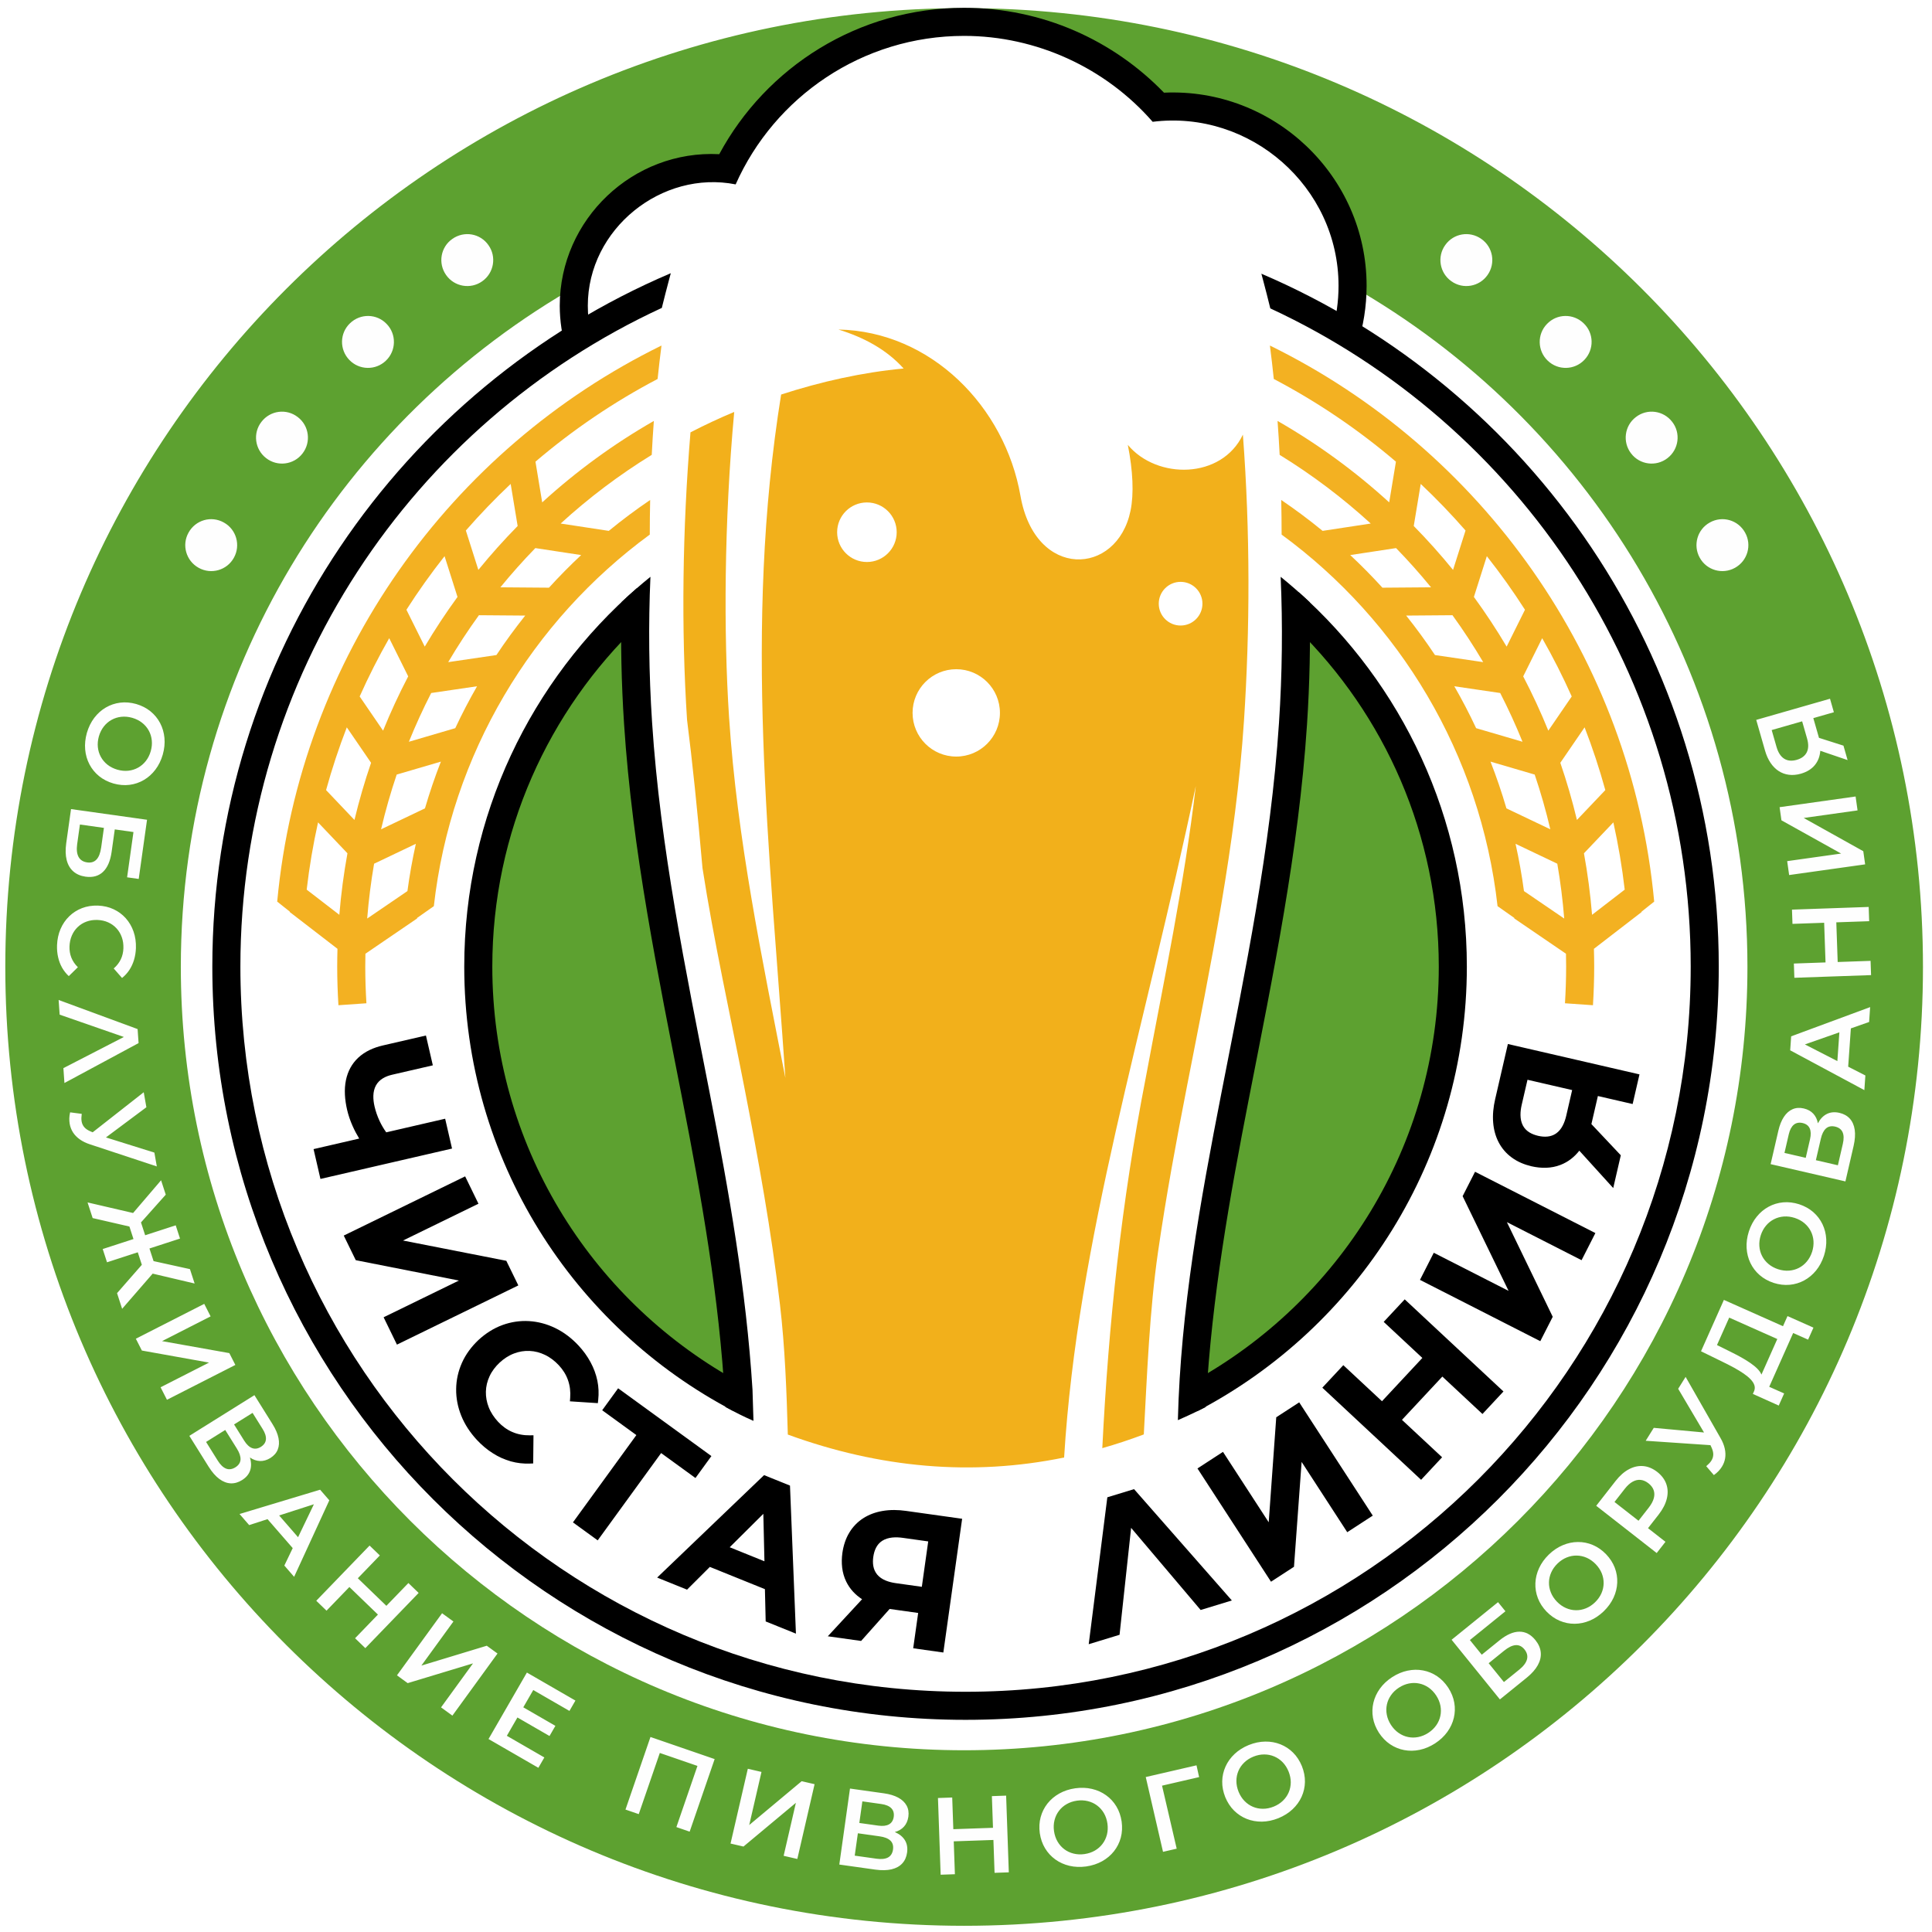
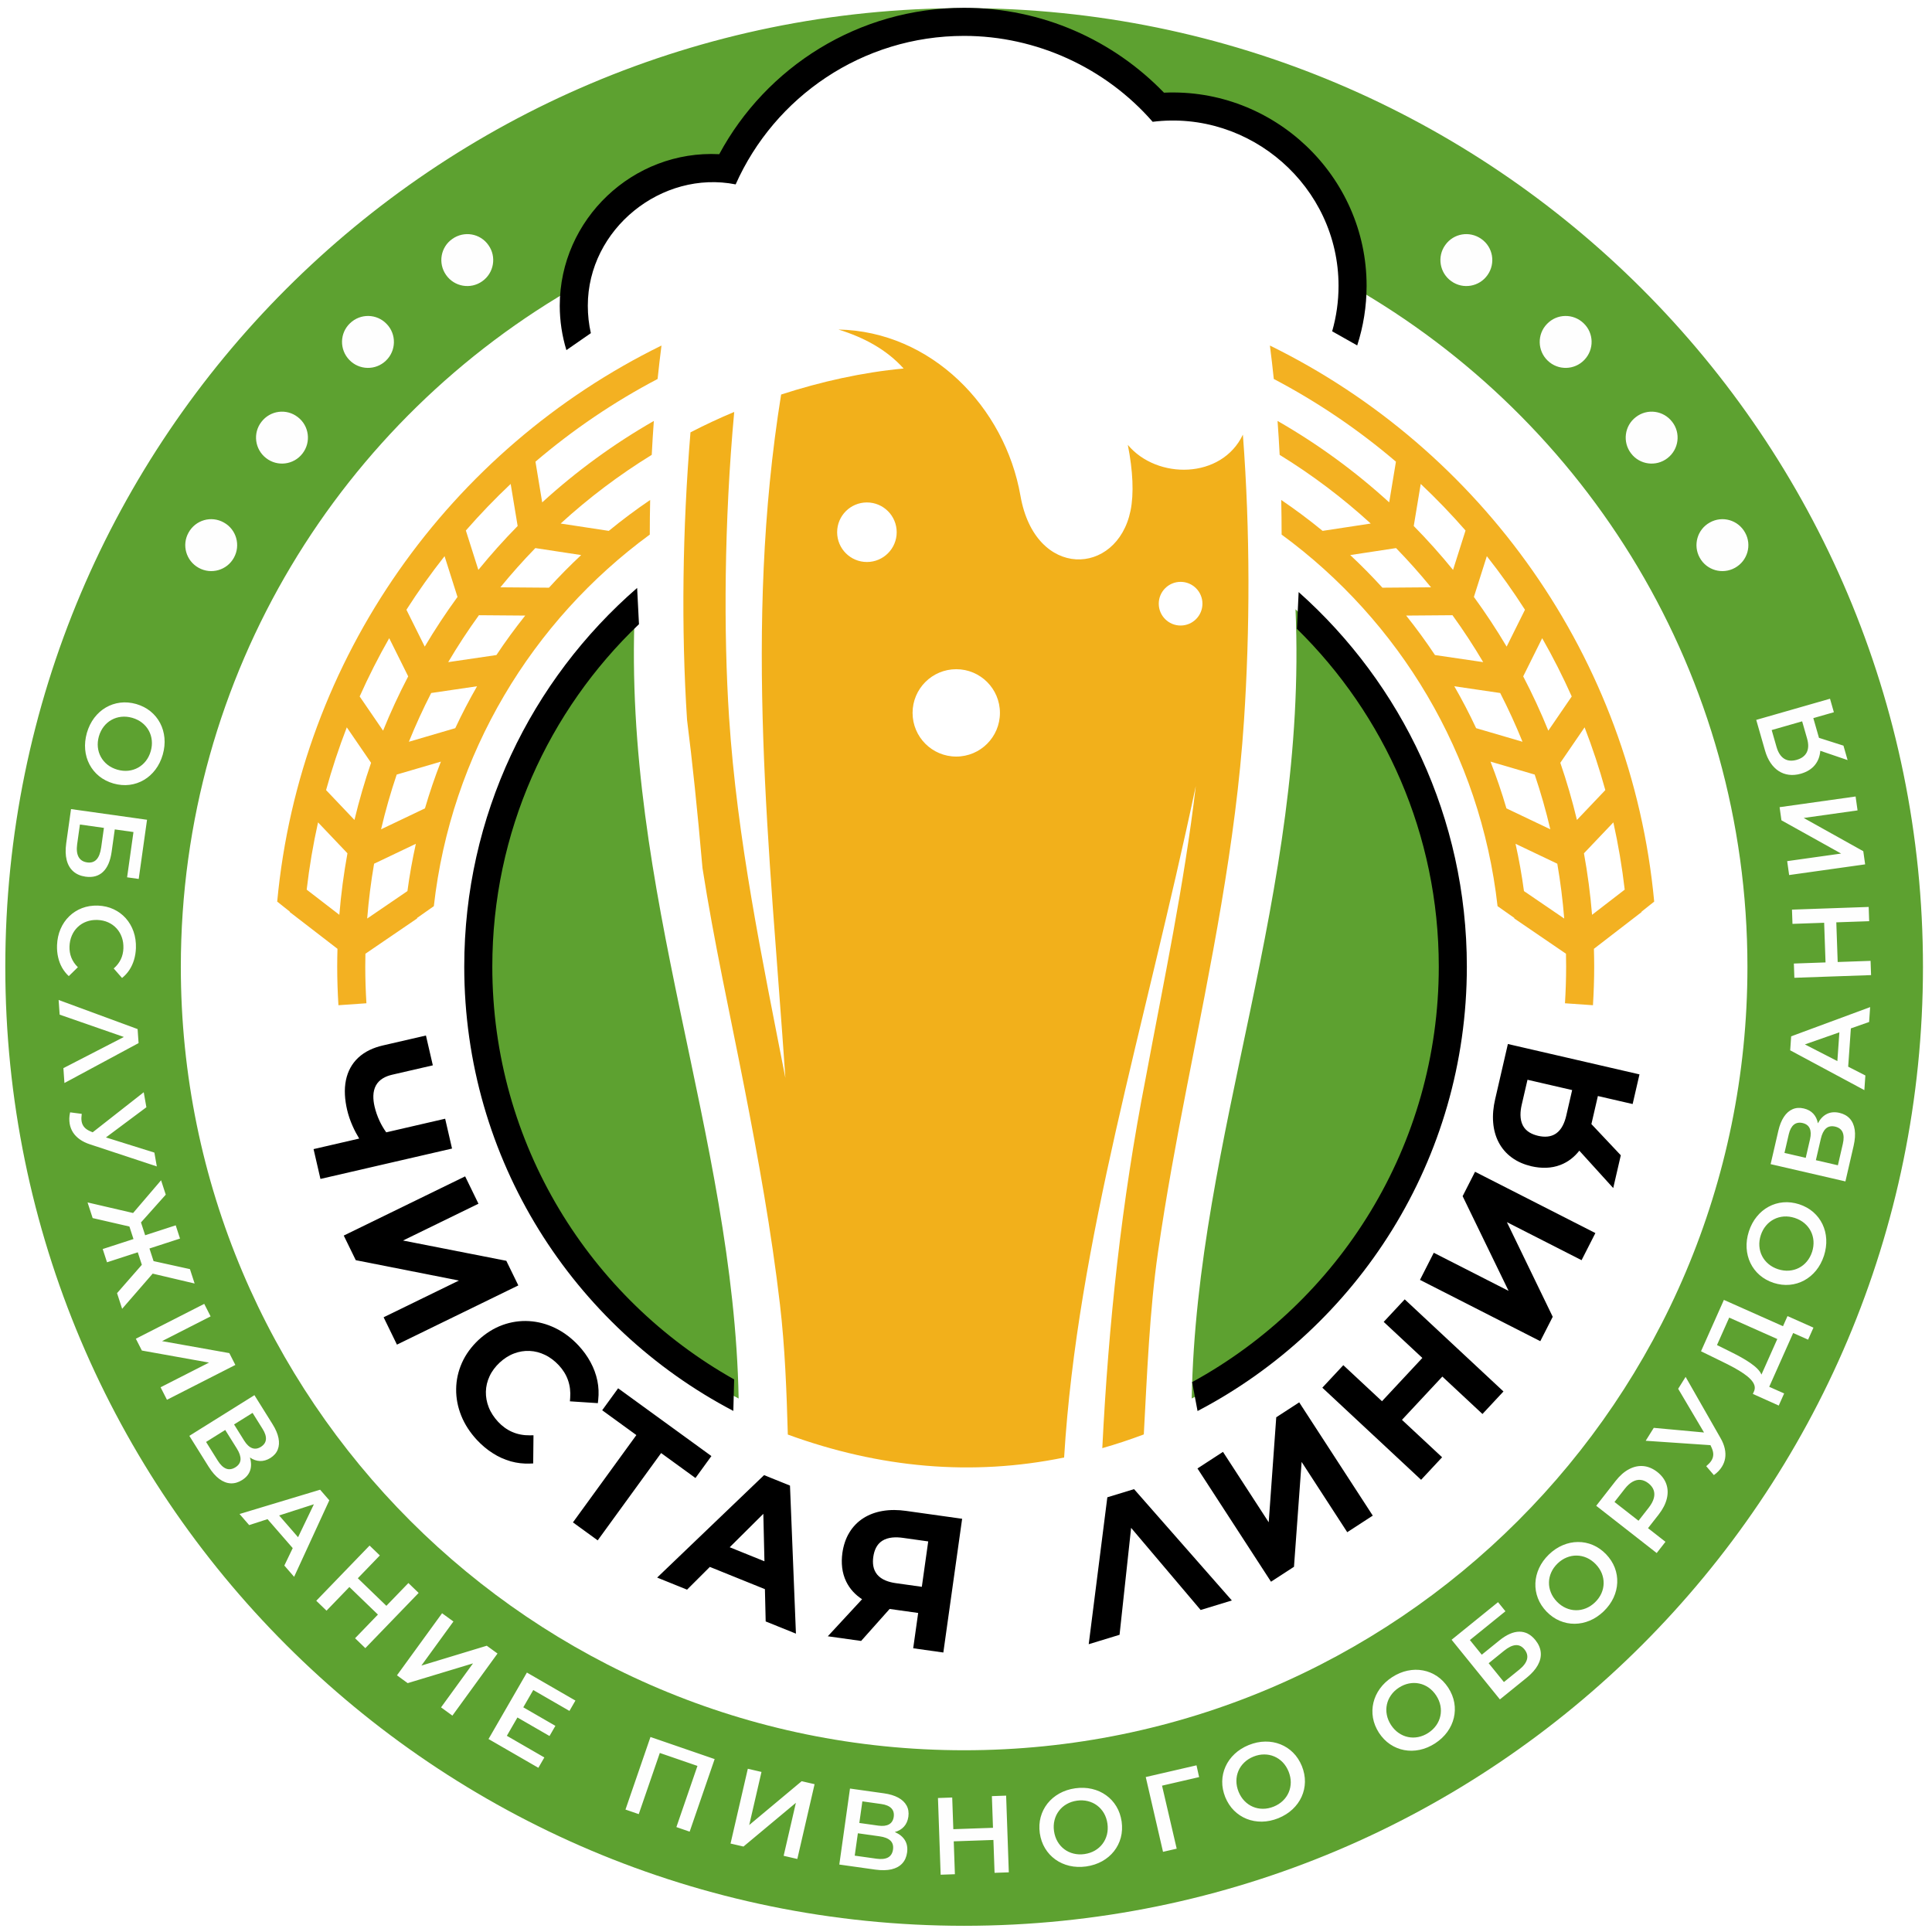
<svg xmlns="http://www.w3.org/2000/svg" xml:space="preserve" width="56mm" height="56mm" version="1.1" style="shape-rendering:geometricPrecision; text-rendering:geometricPrecision; image-rendering:optimizeQuality; fill-rule:evenodd; clip-rule:evenodd" viewBox="0 0 5600 5600">
  <defs>
    <style type="text/css"> .fil4 {fill:#FEFEFE} .fil2 {fill:#F3B122} .fil1 {fill:black} .fil0 {fill:#5DA130} .fil3 {fill:#F2B01B} .fil5 {fill:#FEFEFE;fill-rule:nonzero} </style>
    <clipPath id="id0">
      <rect x="15104.9" y="-3216.05" width="6914.74" height="6914.74" />
    </clipPath>
  </defs>
  <g id="Слой_x0020_1">
    <path class="fil0" d="M2794.49 23.55c1534.77,0 2779.33,1244.59 2779.33,2779.12 0,1534.77 -1244.56,2779.34 -2779.33,2779.34 -1534.53,0 -2779.12,-1244.57 -2779.12,-2779.34 0,-1534.53 1244.59,-2779.12 2779.12,-2779.12zm1119.12 803.43c687.46,390.3 1151.43,1128.97 1151.43,1975.77 0,1253.75 -1016.72,2270.47 -2270.47,2270.47 -1253.7,0 -2270.43,-1016.72 -2270.43,-2270.47 0,-849 466.43,-1589.27 1156.8,-1978.78 30.42,-206.96 149.11,-341.29 427.71,-344.44 275.08,-465.17 854.61,-545.53 1251.78,-171.54 360.84,-3.39 527.09,187.69 553.18,518.99z" />
    <path class="fil0" d="M2140.98 4053.62c-778.48,-392.84 -1065.74,-1533.68 -300.84,-2287.74 -35.83,822.34 286.49,1522.76 300.84,2287.74zm1313.27 0c778.48,-392.84 1065.75,-1533.68 300.85,-2287.74 35.83,822.34 -286.49,1522.76 -300.85,2287.74z" />
-     <path class="fil1" d="M3656.17 793.37c781.98,334.26 1325.76,1111.19 1325.76,2008.4 0,1205.59 -977.67,2183.26 -2183.25,2183.26 -1205.57,0 -2183.24,-977.69 -2183.24,-2183.26 0,-897.51 544.53,-1676.09 1328.91,-2009.86l-4.09 15.19c-7.62,28.51 -14.94,56.95 -21.96,85.4 -723.9,334.34 -1221.52,1067.47 -1221.52,1909.27 0,1160.67 941.21,2101.92 2101.9,2101.92 1160.68,0 2101.92,-941.23 2101.92,-2101.92 0,-841.49 -496.83,-1573.16 -1218.54,-1907.89 -6.81,-27.73 -13.81,-55.39 -21.25,-83.16l-4.64 -17.35z" />
    <path class="fil1" d="M3764.19 1716.1c299.2,266.36 487.54,654.4 487.54,1085.67 0,559.71 -316.71,1045.49 -780.58,1288.18l-15.76 -83.85c425.95,-232.81 715,-684.8 715,-1204.33 0,-383.05 -157.35,-729.96 -411.18,-979.07l4.98 -106.6zm-1912.08 93.13c-262.03,250.08 -425.13,602.67 -425.13,992.54 0,513.81 282.73,961.55 700.99,1196.56l-2.38 91.3c-463.52,-242.81 -779.94,-728.44 -779.94,-1287.86 0,-437.61 193.98,-830.9 501.11,-1097.6l5.35 105.06z" />
    <path class="fil2" d="M1906.08 1098.47c-127.09,66.78 -245.74,147.34 -354.02,239.72l19.52 117.98c98.56,-89.96 206.98,-169.26 323.6,-236.04 -2.42,32.94 -4.45,65.72 -6.1,98.32 -94.35,58.01 -182.68,124.71 -263.98,199.05l139.51 21.25c38.56,-31.62 78.53,-61.51 119.92,-89.56 -0.74,33.68 -1.1,67.11 -1.12,100.33 -341.15,249.95 -576.26,635.86 -625.91,1077.03l-48.42 34.06 -0.16 1.63 -149.75 102.18c-0.26,12.42 -0.44,24.89 -0.44,37.35 0,35.69 1.24,71.09 3.35,106.25l-81.13 5.65c-2.26,-37.02 -3.56,-74.3 -3.56,-111.9 0,-17.26 0.33,-34.48 0.79,-51.62l-138.27 -106.58 0.12 -1.14 -36.56 -29.11c66.21,-708.58 501.97,-1311.51 1113.87,-1611.79 -4.2,32.46 -7.91,64.75 -11.26,96.94zm-425.86 304.22c-45.45,42.86 -88.8,87.93 -129.9,135.02l36.22 114.16c35.97,-44.17 73.97,-86.65 113.89,-127.23l-20.21 -121.95zm-191.63 209.42c-39.31,49.84 -76.24,101.63 -110.54,155.28l53.11 106.87c29.39,-49.55 61.11,-97.6 94.92,-144l-37.49 -118.15zm-160.42 237.73c-31.23,54.68 -59.8,111.03 -85.65,168.9l67.86 99.11c21.82,-53.79 46.14,-106.25 72.81,-157.35l-55.02 -110.66zm-122.94 258.41c-22.94,59.28 -43.01,119.93 -60.09,181.85l82.27 86.56c13.46,-56.28 29.61,-111.53 48.17,-165.66l-70.35 -102.75zm-83.37 275.45c-14.18,63.85 -25.28,128.92 -32.92,194.97l94.65 72.96c4.92,-60.3 12.83,-119.77 23.51,-178.3l-85.24 -89.63zm762.66 -774.82l-132.81 -20.21c-35.4,36.4 -69.17,74.3 -101.32,113.67l140.83 1.1c29.81,-32.76 60.94,-64.3 93.3,-94.56zm-620.22 1053.56l116.66 -79.59c6.22,-46.32 14.39,-92.03 24.42,-137.05l-121.05 57.71c-9.03,52.22 -15.78,105.23 -20.03,158.93zm40.28 -258.69l127.19 -60.64c13.46,-46.03 28.88,-91.24 46.18,-135.51l-128.1 37.54c-17.53,51.83 -32.66,104.74 -45.27,158.61zm80.59 -253.71l134.45 -39.41c19.4,-41.46 40.5,-81.97 63.22,-121.46l-133.01 19.56c-23.57,45.96 -45.16,93.12 -64.66,141.31zm113.97 -230.82l139.74 -20.53c26.19,-39.37 54.09,-77.52 83.49,-114.41l-134.19 -1.05c-31.74,43.86 -61.45,89.22 -89.04,135.99z" />
    <path class="fil3" d="M1991.52 2087.04c14.91,117.37 29.79,258.68 44.66,428.79 32.64,210.18 79.93,423.93 120.68,632.66 41,209.9 79.08,420.34 103.89,632.52 14.58,124.69 19.28,251.24 22.78,377.15 267.11,97.36 534.16,121.11 800.88,66.51 38.54,-630.04 233.38,-1243.73 381.68,-1946.38 -33.31,284.51 -93.05,566.25 -145.33,846.98 -70.4,360.41 -107.51,709.98 -125.69,1072.25 40.12,-11.45 80.24,-24.68 120.32,-39.77 9.56,-175.71 16.61,-358.9 41.3,-529.61 23.22,-160.48 52.69,-320.14 83.82,-479.48 68.57,-351.16 141.69,-702.39 165.28,-1060.17 17.24,-261.73 18.3,-545.74 -3.2,-828.67 -61.55,129.51 -249.05,130.71 -333.52,29.65 14.88,75.44 17.91,141.63 7.87,190.71 -38.94,190.21 -276.49,200.32 -319.05,-43.02 -45.16,-258.19 -258.95,-476.78 -527.67,-482.01 75.64,23.39 140.1,58.79 189.03,113 -119.55,11.08 -239.4,37.94 -355.1,75.42 -109.32,679.92 -32.86,1316.73 12.34,1980.89 -67.53,-345.81 -140.12,-693.1 -163.22,-1045.39 -15.91,-242.79 -14.48,-565.98 14.94,-885.09 -43.19,18.1 -85.42,37.82 -126.76,59.21 -23.29,279.15 -27.17,570.56 -9.93,833.85zm521.28 -630.69c47.64,0 86.31,38.66 86.31,86.32 0,47.65 -38.67,86.32 -86.31,86.32 -47.67,0 -86.32,-38.67 -86.32,-86.32 0,-47.66 38.65,-86.32 86.32,-86.32zm909.22 230.19c34.94,0 63.31,28.34 63.31,63.3 0,34.93 -28.37,63.3 -63.31,63.3 -34.97,0 -63.3,-28.37 -63.3,-63.3 0,-34.96 28.33,-63.3 63.3,-63.3zm-650.27 253.2c69.89,0 126.6,56.67 126.6,126.6 0,69.93 -56.71,126.6 -126.6,126.6 -69.95,0 -126.6,-56.67 -126.6,-126.6 0,-69.93 56.65,-126.6 126.6,-126.6z" />
-     <path class="fil1" d="M1885.32 1671.88c-6.1,139.02 -4.58,279.33 4.76,421.81 23.91,364.82 97.15,716.58 167,1074.29 55.78,285.57 105.9,569.56 124.08,860.26l2.81 90.2c-28.08,-12.12 -53.4,-25.09 -81.22,-40.14l-1.36 -21.14c-16.61,-295.4 -67.53,-583.78 -124.14,-873.59 -70.56,-361.3 -144.19,-716.03 -168.33,-1084.55 -7.81,-119.2 -10.27,-236.98 -7.48,-353.72 27.02,-25.52 54.98,-50.02 83.88,-73.42zm1654.97 1496.26c69.77,-357.26 142.93,-708.61 166.94,-1072.96 9.42,-142.97 10.94,-283.77 4.84,-423.26 28.92,23.42 56.86,47.9 83.88,73.42 2.79,117.23 0.33,235.5 -7.56,355.18 -24.26,368.06 -97.81,722.38 -168.27,1083.21 -56.45,289 -107.24,576.58 -123.98,871.11l-1.34 23.63 -21.19 10.51c-20.19,10 -39.24,18.34 -59.47,27.43 7.84,-319.21 65.09,-635.61 126.15,-948.27z" />
    <path class="fil2" d="M3692.17 1098.47c127.09,66.78 245.74,147.34 354.02,239.72l-19.52 117.98c-98.56,-89.96 -206.99,-169.26 -323.6,-236.04 2.42,32.94 4.45,65.72 6.1,98.32 94.35,58.01 182.68,124.71 263.98,199.05l-139.52 21.25c-38.55,-31.62 -78.53,-61.51 -119.91,-89.56 0.73,33.68 1.1,67.11 1.12,100.33 341.15,249.95 576.25,635.86 625.91,1077.03l48.42 34.06 0.16 1.63 149.74 102.18c0.27,12.42 0.45,24.89 0.45,37.35 0,35.69 -1.24,71.09 -3.36,106.25l81.14 5.65c2.25,-37.02 3.56,-74.3 3.56,-111.9 0,-17.26 -0.33,-34.48 -0.8,-51.62l138.28 -106.58 -0.13 -1.14 36.57 -29.11c-66.21,-708.58 -501.98,-1311.51 -1113.88,-1611.79 4.21,32.46 7.91,64.75 11.27,96.94zm425.86 304.22c45.45,42.86 88.8,87.93 129.89,135.02l-36.21 114.16c-35.97,-44.17 -73.98,-86.65 -113.89,-127.23l20.21 -121.95zm191.63 209.42c39.31,49.84 76.23,101.63 110.54,155.28l-53.12 106.87c-29.38,-49.55 -61.1,-97.6 -94.92,-144l37.5 -118.15zm160.42 237.73c31.23,54.68 59.8,111.03 85.65,168.9l-67.86 99.11c-21.82,-53.79 -46.14,-106.25 -72.82,-157.35l55.03 -110.66zm122.94 258.41c22.94,59.28 43.01,119.93 60.09,181.85l-82.28 86.56c-13.46,-56.28 -29.6,-111.53 -48.17,-165.66l70.36 -102.75zm83.37 275.45c14.17,63.85 25.27,128.92 32.92,194.97l-94.66 72.96c-4.92,-60.3 -12.83,-119.77 -23.5,-178.3l85.24 -89.63zm-762.66 -774.82l132.8 -20.21c35.41,36.4 69.18,74.3 101.33,113.67l-140.84 1.1c-29.81,-32.76 -60.94,-64.3 -93.29,-94.56zm620.22 1053.56l-116.66 -79.59c-6.22,-46.32 -14.4,-92.03 -24.42,-137.05l121.05 57.71c9.03,52.22 15.78,105.23 20.03,158.93zm-40.29 -258.69l-127.19 -60.64c-13.46,-46.03 -28.87,-91.24 -46.18,-135.51l128.11 37.54c17.53,51.83 32.66,104.74 45.26,158.61zm-80.58 -253.71l-134.45 -39.41c-19.4,-41.46 -40.51,-81.97 -63.22,-121.46l133.01 19.56c23.56,45.96 45.16,93.12 64.66,141.31zm-113.97 -230.82l-139.74 -20.53c-26.19,-39.37 -54.09,-77.52 -83.49,-114.41l134.18 -1.05c31.74,43.86 61.45,89.22 89.05,135.99z" />
    <path class="fil1" d="M1041.16 3300.21c-7.08,-11.63 -13.48,-23.69 -18.99,-36.11 -6.86,-15.36 -12.37,-31.24 -16.17,-47.63 -6.38,-27.98 -9.13,-57.93 -3.17,-86.26 5.33,-24.97 16.79,-46.81 35.44,-64.31 19.87,-18.57 44.96,-29.41 71.19,-35.53l125.14 -28.91 19.97 86.48 -117.86 27.19c-18.95,4.43 -36.93,13.13 -46.79,30.66 -10.27,18.42 -8.85,41.2 -4.35,61.04 3.33,14.46 8.19,28.47 14.46,41.93 5.41,11.74 11.95,22.88 19.48,33.37l170.78 -39.45 19.95 86.49 -381.41 88.04 -19.97 -86.46 132.3 -30.54zm126.99 295.52l299.44 58.76 34.81 71.36 -351.84 171.62 -38.64 -79.28 218.29 -106.47 -298.99 -59.01 -34.84 -71.34 351.85 -171.62 38.63 79.28 -218.71 106.7zm213.91 577.72c-19.13,-20.76 -34.85,-44.17 -45.32,-70.46 -9.8,-24.54 -14.95,-50.43 -14.56,-76.89 0.3,-26.27 6,-51.58 16.63,-75.58 11.25,-25.44 27.94,-47.5 48.13,-66.59 20.42,-18.77 43.6,-33.88 69.75,-43.36 24.61,-8.9 50.43,-12.81 76.58,-11.3 26.52,1.58 51.89,8.44 75.79,20.01 25.6,12.34 48.01,29.71 67.4,50.41 13.79,14.76 25.83,31.05 35.35,48.86 9.08,16.78 15.75,34.61 19.64,53.32 3.78,18.3 4.51,36.96 2.5,55.55l-1.06 9.68 -80.97 -5.31 0.75 -10.23c1.3,-17.44 -0.55,-34.71 -6.4,-51.28 -5.68,-16.27 -14.97,-30.62 -26.66,-43.17 -11.59,-12.3 -24.91,-22.77 -40.24,-30.03 -14.05,-6.71 -28.84,-10.68 -44.43,-11.35 -15.42,-0.71 -30.46,1.87 -44.9,7.34 -15.72,5.94 -29.59,15.21 -41.85,26.54 -12.2,11.47 -22.41,24.64 -29.4,39.91 -6.45,14.01 -10.09,28.84 -10.45,44.27 -0.35,15.52 2.5,30.71 8.19,45.14 6.22,15.8 15.7,29.79 27.19,42.2 11.73,12.58 25.44,22.77 41.26,29.58 16.14,6.98 33.43,9.89 50.95,9.66l10.39 -0.12 -0.85 81.6 -9.68 0.37c-18.73,0.69 -37.17,-1.38 -55.27,-6.41 -18.44,-5.22 -35.79,-13.13 -51.89,-23.42 -17.24,-10.8 -32.7,-24.04 -46.57,-38.94zm534.27 38.33l-183.86 253.04 -71.76 -52.12 183.84 -253.06 -99.07 -71.96 46.22 -63.65 270.36 196.43 -46.22 63.63 -99.51 -72.31zm300.82 394.46l-159.62 -64.48 -66.07 65.93 -86.66 -35.02 309.93 -296.96 75.1 30.36 17.22 429.11 -87.68 -35.38 -2.22 -93.56zm444.19 69l-82.7 -11.63 -82.64 92.76 -96.59 -13.54 99.37 -107.39c-19.52,-12.71 -35.3,-29.36 -45.81,-50.73 -12.83,-26.07 -15.15,-54.88 -11.3,-83.41 3.03,-20.87 9.25,-41.26 20.33,-59.28 10.17,-16.81 23.57,-30.68 40.1,-41.32 17.04,-10.96 36.09,-17.71 55.98,-21.1 22.41,-3.87 45.41,-3.4 67.88,-0.23l162.83 22.86 -54.49 387.65 -87.36 -12.3 14.4 -102.34zm617.25 -246.68l-33.51 309.96 -89.39 27.31 53.98 -425.84 77.46 -23.67 283.46 322.68 -90.43 27.62 -201.57 -238.06zm398.83 -16.14l21.84 -304.37 66.58 -43.25 213.22 328.3 -73.99 48.07 -132.26 -203.71 -22.14 303.96 -66.6 43.25 -213.18 -328.3 73.97 -48.05 132.56 204.1zm503.28 -422.37l-117.03 125.44 116.34 108.47 -60.88 65.31 -286.29 -266.99 60.84 -65.27 112.08 104.5 117.01 -125.47 -112.05 -104.51 60.89 -65.3 286.28 266.97 -60.88 65.32 -116.31 -108.47zm192.04 -248.38l-133.25 -274.52 36.01 -70.72 348.79 177.68 -40.02 78.62 -216.43 -110.28 132.84 274.31 -36.05 70.7 -348.76 -177.68 40 -78.61 216.87 110.5zm258.81 -564.83l-18.79 81.38 85.22 90.41 -21.96 95.02 -98.27 -108.34c-14.38,18.34 -32.33,32.61 -54.54,41.21 -27.13,10.52 -55.96,10.31 -84.1,4.01 -20.52,-4.86 -40.26,-12.83 -57.26,-25.44 -15.91,-11.63 -28.49,-26.15 -37.66,-43.57 -9.46,-17.9 -14.5,-37.46 -16.15,-57.57 -1.91,-22.65 0.57,-45.53 5.67,-67.61l36.97 -160.26 381.43 88.05 -19.82 85.95 -100.74 -23.24zm-2516.45 1307.93l100.67 40.68 -3.21 -137.52 -97.46 96.84zm556.87 114.68l18.51 -131.58 -73.41 -10.31c-19.81,-2.79 -42.56,-2.54 -59.97,8.58 -16.26,10.49 -23.18,28.22 -25.84,46.69 -2.5,18.16 -0.71,36.46 11.26,51.04 12.92,15.61 34.13,22.1 53.46,24.89l75.99 10.69zm1885 -1439.83l-129.45 -29.89 -16.7 72.2c-4.49,19.48 -6.22,42.22 3.36,60.52 9.03,17.1 26.07,25.58 44.25,29.83 17.81,4.05 36.29,3.86 51.83,-6.77 16.67,-11.49 24.99,-32.11 29.46,-51.1l17.25 -74.79z" />
    <path class="fil4" d="M546.53 1543.75c20.25,-36.64 65.88,-49.64 102.03,-29.36 36.5,19.88 49.58,66.08 29.37,102.24 -19.99,36.36 -65.91,49.49 -102.2,29.16 -36.4,-20.19 -49.5,-66.05 -29.2,-102.04zm764.49 -851.16c34.14,-24.23 80.89,-16.14 104.68,17.8 24.24,33.77 15.98,81.07 -17.92,104.86 -33.77,24.1 -80.85,16 -104.72,-18.06 -24.03,-33.99 -15.96,-80.97 17.96,-104.6zm-296.48 244.38c30.16,-29.03 77.58,-28 106.17,2.02 29.01,29.77 27.87,77.77 -2.1,106.36 -29.81,28.86 -77.55,27.86 -106.24,-2.25 -28.84,-30.04 -27.84,-77.7 2.17,-106.13zm-256.74 285.76c25.5,-33.2 72.55,-39.24 105.27,-13.83 33.15,25.12 39.18,72.76 13.81,105.5 -25.2,32.96 -72.56,39.1 -105.42,13.58 -32.98,-25.38 -39.08,-72.67 -13.66,-105.25z" />
    <path class="fil4" d="M5058.21 1543.75c-20.26,-36.64 -65.89,-49.64 -102.04,-29.36 -36.5,19.88 -49.58,66.08 -29.36,102.24 19.99,36.36 65.9,49.49 102.2,29.16 36.4,-20.19 49.49,-66.05 29.2,-102.04zm-764.49 -851.16c-34.14,-24.23 -80.89,-16.14 -104.68,17.8 -24.24,33.77 -15.99,81.07 17.91,104.86 33.78,24.1 80.85,16 104.72,-18.06 24.04,-33.99 15.97,-80.97 -17.95,-104.6zm296.47 244.38c-30.15,-29.03 -77.57,-28 -106.16,2.02 -29.02,29.77 -27.88,77.77 2.09,106.36 29.81,28.86 77.56,27.86 106.25,-2.25 28.83,-30.04 27.84,-77.7 -2.18,-106.13zm256.74 285.76c-25.5,-33.2 -72.55,-39.24 -105.27,-13.83 -33.14,25.12 -39.18,72.76 -13.8,105.5 25.19,32.96 72.55,39.1 105.41,13.58 32.98,-25.38 39.08,-72.67 13.66,-105.25z" />
    <path class="fil1" d="M1703.81 886.16c0,27.06 2.97,53.7 8.83,79.52l-70.91 49.15c-12.58,-41.24 -19.25,-84.51 -19.25,-128.67 0,-250.54 212.63,-452.14 462.28,-439.22 136.07,-252.5 402.98,-424.24 709.85,-424.24 227.42,0 432.73,94.37 579.24,245.94 317.6,-14.49 587.32,240.56 587.32,559.81 0,59.44 -9.37,117.61 -27.23,172.8l-72.59 -40.93c12.12,-42.4 18.48,-86.69 18.48,-131.87 0,-287.85 -256.66,-510.66 -538.82,-475.4 -136.64,-156.8 -337.43,-249.01 -546.4,-249.01 -295.36,0 -549.5,176.89 -662.27,430.43 -213.69,-42.41 -428.53,128.82 -428.53,351.69z" />
    <path class="fil5" d="M251.82 2124.25c-4.68,16.7 -6.32,32.8 -4.94,48.36 1.42,15.58 5.59,29.87 12.46,43.01 6.9,13.17 16.21,24.56 27.92,34.1 11.76,9.51 25.6,16.59 41.53,21.25 16,4.49 31.49,5.83 46.46,3.98 15.03,-1.87 28.94,-6.61 41.73,-14.11 12.83,-7.5 23.95,-17.43 33.36,-29.89 9.48,-12.45 16.62,-26.96 21.44,-43.62 4.73,-16.65 6.32,-32.8 4.9,-48.35 -1.47,-15.52 -5.61,-29.87 -12.51,-43.05 -6.93,-13.16 -16.23,-24.55 -27.94,-34.08 -11.75,-9.54 -25.56,-16.57 -41.4,-21.23 -15.92,-4.45 -31.35,-5.8 -46.32,-3.93 -15.05,1.88 -28.94,6.61 -41.79,14.1 -12.85,7.5 -23.97,17.48 -33.43,29.87 -9.45,12.44 -16.59,26.98 -21.47,43.59zm34.83 10.01c3.15,-10.84 7.89,-20.23 14.16,-28.29 6.3,-8.11 13.76,-14.58 22.4,-19.35 8.69,-4.86 18.12,-7.83 28.31,-8.93 10.25,-1.14 20.86,-0.14 31.84,2.95 10.96,3.19 20.46,7.97 28.53,14.37 8.07,6.33 14.5,13.85 19.28,22.55 4.82,8.65 7.71,18.08 8.76,28.29 1.1,10.19 0.08,20.64 -2.99,31.5 -3.15,10.84 -7.84,20.27 -14.17,28.34 -6.28,8.06 -13.74,14.5 -22.39,19.3 -8.68,4.86 -18.11,7.83 -28.32,8.97 -10.23,1.1 -20.8,0.1 -31.81,-2.99 -10.94,-3.21 -20.47,-7.97 -28.57,-14.32 -8.05,-6.38 -14.47,-13.91 -19.25,-22.61 -4.8,-8.66 -7.71,-18.08 -8.77,-28.24 -1.03,-10.17 -0.08,-20.68 2.99,-31.54zm-80.79 210.93l-13.94 99.15c-2.55,18.62 -2.16,34.79 1.32,48.47 3.47,13.73 9.8,24.65 19.03,32.84 9.17,8.2 21.07,13.36 35.71,15.46 20.88,2.89 37.74,-1.77 50.57,-13.91 12.89,-12.14 21.23,-31.46 24.99,-57.95l9.15 -65.15 54.15 7.6 -18.44 131.26 33.67 4.74 24.1 -171.54 -220.31 -30.97zm25.81 44.71l69.54 9.78 -7.95 56.63c-2.26,16.09 -6.73,27.76 -13.48,34.98 -6.73,7.24 -15.78,10.04 -27.29,8.42 -11.63,-1.69 -19.91,-7.04 -24.81,-16.01 -4.84,-8.98 -6.2,-21.35 -3.96,-37.15l7.95 -56.65zm-66.35 349.83c-0.43,12.2 0.59,23.75 3.09,34.65 2.42,10.94 6.26,20.99 11.43,30.28 5.24,9.27 11.73,17.43 19.54,24.67l26.35 -25.81c-8.62,-8.42 -14.9,-17.69 -18.91,-27.79 -3.99,-10.05 -5.77,-20.93 -5.37,-32.52 0.45,-11.59 2.73,-22.1 6.88,-31.62 4.14,-9.56 9.84,-17.73 17.01,-24.58 7.18,-6.86 15.64,-12.08 25.32,-15.66 9.64,-3.58 20.19,-5.19 31.7,-4.82 11.49,0.45 21.9,2.79 31.28,7.02 9.39,4.25 17.46,10.04 24.15,17.38 6.73,7.34 11.8,15.9 15.27,25.7 3.48,9.78 5.01,20.44 4.64,32.03 -0.41,11.61 -2.89,22.33 -7.56,32.07 -4.7,9.8 -11.51,18.62 -20.54,26.43l24.18 27.56c8.27,-6.67 15.39,-14.36 21.21,-23.23 5.79,-8.86 10.33,-18.6 13.52,-29.32 3.23,-10.65 5.06,-22.02 5.49,-34.16 0.55,-17.14 -1.77,-33.08 -6.88,-47.72 -5.1,-14.65 -12.6,-27.46 -22.44,-38.58 -9.87,-11.04 -21.62,-19.76 -35.28,-26.19 -13.73,-6.43 -28.92,-9.92 -45.57,-10.61 -16.7,-0.47 -32.11,1.95 -46.24,7.4 -14.08,5.45 -26.42,13.34 -37.01,23.69 -10.6,10.27 -18.99,22.55 -25.09,36.8 -6.13,14.22 -9.48,29.81 -10.17,46.93zm18.42 356.3l3.01 43.13 214.93 -115.7 -2.82 -40.61 -228.93 -84.33 2.97 42.48 186.12 64.73 -175.28 90.3zm263.74 244.85l-140.41 -43.99 117.23 -87.49 -7.69 -43.5 -147.99 116.13 -5.92 -2.5c-7.93,-3.27 -14.03,-7.32 -18.2,-12.12 -4.19,-4.8 -6.79,-10.43 -7.89,-16.84 -0.59,-3.29 -0.79,-6.75 -0.69,-10.37 0.12,-3.64 0.45,-7.52 1.02,-11.65l-33.7 -4.37c-1.38,5.88 -2.13,11.67 -2.32,17.3 -0.16,5.55 0.23,10.98 1.12,16.15 1.59,8.91 4.74,17.12 9.58,24.73 4.84,7.52 11.39,14.27 19.58,20.11 8.18,5.85 18.08,10.73 29.71,14.49l193.62 63.96 -7.05 -40.04zm-108.22 407.38l14.74 45.34 88.52 -101.93 121.6 28.65 -13.57 -41.71 -105.45 -23.22 -11.9 -36.56 88.58 -28.78 -12.47 -38.39 -88.57 28.78 -12.08 -37.19 71.78 -80.47 -13.56 -41.7 -81.12 94.88 -131.95 -30.67 14.75 45.35 106.55 24.52 11.79 36.28 -89.19 28.97 12.49 38.4 89.17 -28.98 11.77 36.26 -71.88 82.17zm54.49 132.07l17.47 34.28 194.7 34.9 -140.45 71.57 18.47 36.26 198.24 -101 -17.47 -34.27 -194.99 -34.77 140.74 -71.72 -18.47 -36.25 -198.24 101zm330.62 344.22c9.31,6.48 18.99,9.88 29.04,10.27 10.06,0.4 20.23,-2.53 30.38,-8.79 10.43,-6.61 17.55,-14.78 21.37,-24.66 3.88,-9.87 4.55,-21.01 2.01,-33.35 -2.52,-12.37 -8.19,-25.62 -16.98,-39.67l-52.72 -84.39 -188.67 117.9 55.92 89.49c9.82,15.59 20.11,27.41 30.89,35.42 10.78,7.99 21.76,12.26 32.96,12.77 11.13,0.53 22.15,-2.62 33.07,-9.46 11.89,-7.48 19.66,-16.77 23.4,-27.89 3.76,-11.19 3.56,-23.73 -0.67,-37.64zm7.71 -129.25l29.32 46.91c7.1,11.37 10.19,21.42 9.37,30.1 -0.85,8.72 -5.75,15.9 -14.62,21.51 -8.78,5.43 -17.3,6.61 -25.46,3.54 -8.17,-3.07 -15.84,-10.27 -22.93,-21.64l-29.3 -46.91 53.62 -33.51zm-101.09 138.13l-33.67 -53.9 55.51 -34.71 33.7 53.9c7.64,12.16 11.14,22.78 10.65,31.89 -0.55,9.09 -5.55,16.57 -14.9,22.49 -9.48,5.85 -18.45,7.09 -27.05,3.72 -8.58,-3.44 -16.63,-11.23 -24.24,-23.39zm193.2 304.41l28.35 32.64 102.01 -221.77 -26.67 -30.71 -233.58 70.4 27.91 32.15 53.26 -17.22 72.98 83.94 -24.26 50.57zm-15.09 -145.23l100.72 -32.39 -45.88 95.47 -54.84 -63.08zm374.66 195.88l-63.81 66.07 -82.76 -79.92 63.81 -66.08 -29.73 -28.69 -154.54 160.03 29.73 28.71 66.23 -68.59 82.76 79.91 -66.23 68.59 29.71 28.71 154.56 -160.05 -29.73 -28.69zm-33.14 267.56l31.11 22.61 189.33 -57.28 -92.66 127.52 32.92 23.91 130.77 -179.98 -31.11 -22.61 -189.54 57.55 92.85 -127.79 -32.9 -23.91 -130.77 179.98zm318.52 175.26l30.66 -53.11 93.03 53.72 17 -29.46 -93.03 -53.73 28.91 -50.06 104.87 60.54 17.32 -30.02 -140.65 -81.19 -111.23 192.67 144.48 83.43 17.32 -30.02 -108.68 -62.77zm416.28 3.44l-72.43 210.36 38.47 13.24 61.05 -177.3 109.09 37.56 -61.04 177.29 38.45 13.26 72.43 -210.36 -186.02 -64.05zm232.1 308.88l37.49 8.66 151.88 -126.72 -35.46 153.58 39.65 9.17 50.04 -216.78 -37.45 -8.64 -151.98 127 35.52 -153.89 -39.63 -9.17 -50.06 216.79zm476.12 -33.35c10.94,-2.95 19.77,-8.18 26.52,-15.64 6.79,-7.44 11.08,-17.1 12.81,-28.91 1.65,-12.22 -0.04,-22.94 -5.14,-32.21 -5.07,-9.34 -13.18,-17 -24.28,-23 -11.08,-6 -24.89,-10.19 -41.3,-12.49l-98.52 -13.84 -30.97 220.3 104.5 14.7c18.26,2.5 33.94,2.2 46.99,-0.9 13.05,-3.13 23.36,-8.78 30.97,-17.06 7.54,-8.17 12.22,-18.64 14.01,-31.39 1.91,-13.91 -0.2,-25.85 -6.32,-35.87 -6.15,-10.07 -15.91,-17.96 -29.27,-23.69zm-94.04 -88.96l54.76 7.7c13.28,1.85 22.96,5.96 29.1,12.16 6.12,6.25 8.48,14.62 7.07,25.01 -1.5,10.23 -6.06,17.51 -13.66,21.78 -7.61,4.29 -18.04,5.53 -31.32,3.66l-54.76 -7.68 8.81 -62.63zm40.83 166.21l-62.96 -8.85 9.11 -64.84 62.96 8.84c14.21,1.98 24.6,6.1 31.25,12.33 6.63,6.28 9.15,14.92 7.67,25.88 -1.61,11.02 -6.43,18.69 -14.54,23.12 -8.15,4.35 -19.28,5.51 -33.49,3.52zm334.6 -181.34l3.19 91.79 -114.97 4.02 -3.21 -91.81 -41.3 1.45 7.77 222.35 41.3 -1.44 -3.34 -95.31 114.99 -4 3.32 95.28 41.3 -1.44 -7.77 -222.34 -41.28 1.45zm273.44 203.83c17.14,-2.5 32.51,-7.57 46.16,-15.15 13.64,-7.63 25.03,-17.24 34.24,-28.87 9.21,-11.68 15.84,-24.79 19.78,-39.37 3.91,-14.62 4.74,-30.14 2.53,-46.59 -2.42,-16.43 -7.49,-31.13 -15.28,-44.04 -7.8,-12.98 -17.79,-23.77 -29.87,-32.4 -12.05,-8.68 -25.64,-14.8 -40.87,-18.32 -15.21,-3.6 -31.39,-4.23 -48.56,-1.85 -17.14,2.46 -32.51,7.57 -46.16,15.19 -13.58,7.65 -25.01,17.29 -34.24,28.94 -9.19,11.69 -15.82,24.81 -19.76,39.39 -3.95,14.62 -4.74,30.07 -2.57,46.44 2.42,16.37 7.47,31.01 15.28,43.92 7.8,13 17.79,23.75 29.85,32.46 12.07,8.68 25.74,14.78 40.89,18.38 15.21,3.58 31.39,4.19 48.58,1.87zm-5.05 -35.87c-11.18,1.52 -21.69,1.02 -31.6,-1.44 -9.98,-2.44 -18.93,-6.63 -26.8,-12.59 -7.97,-5.96 -14.51,-13.36 -19.66,-22.23 -5.2,-8.9 -8.62,-18.99 -10.25,-30.3 -1.54,-11.3 -1.06,-21.92 1.51,-31.9 2.5,-9.94 6.75,-18.87 12.77,-26.78 5.93,-7.91 13.38,-14.4 22.28,-19.5 8.85,-5.15 18.81,-8.48 29.98,-10.09 11.18,-1.54 21.71,-1.07 31.66,1.43 9.92,2.46 18.85,6.65 26.74,12.6 7.97,5.94 14.52,13.36 19.72,22.21 5.15,8.91 8.54,18.97 10.19,30.28 1.52,11.3 1.06,21.94 -1.45,31.92 -2.56,9.97 -6.81,18.89 -12.83,26.8 -5.95,7.89 -13.38,14.38 -22.22,19.48 -8.89,5.11 -18.87,8.5 -30.04,10.11zm324.72 -257.27l-147.12 33.96 50.05 216.78 39.65 -9.15 -42.5 -182.64 107.47 -24.81 -7.55 -34.14zm237.24 153.3c16.03,-6.59 29.73,-15.21 41.14,-25.89 11.39,-10.69 20.11,-22.79 26.23,-36.29 6.12,-13.55 9.38,-27.88 9.68,-42.99 0.27,-15.13 -2.7,-30.38 -8.82,-45.81 -6.31,-15.36 -14.79,-28.41 -25.46,-39.04 -10.74,-10.7 -23.02,-18.75 -36.83,-24.22 -13.81,-5.49 -28.47,-8.14 -44.08,-7.89 -15.64,0.2 -31.5,3.52 -47.57,9.96 -16.06,6.53 -29.72,15.21 -41.11,25.91 -11.35,10.69 -20.11,22.81 -26.23,36.38 -6.1,13.56 -9.36,27.87 -9.66,42.98 -0.29,15.13 2.68,30.34 8.74,45.69 6.31,15.29 14.74,28.29 25.44,38.92 10.74,10.7 23.02,18.75 36.83,24.26 13.82,5.49 28.55,8.12 44.14,7.95 15.62,-0.22 31.46,-3.54 47.56,-9.92zm-13.56 -33.61c-10.49,4.21 -20.8,6.24 -31.01,6.26 -10.27,0.02 -19.97,-1.87 -29.06,-5.73 -9.17,-3.85 -17.3,-9.46 -24.44,-16.82 -7.22,-7.38 -12.97,-16.35 -17.28,-26.9 -4.23,-10.62 -6.33,-21.03 -6.25,-31.34 0.02,-10.25 1.98,-19.95 5.9,-29.08 3.84,-9.11 9.5,-17.2 16.92,-24.32 7.34,-7.11 16.19,-12.77 26.64,-17.04 10.49,-4.19 20.82,-6.3 31.07,-6.26 10.21,-0.02 19.89,1.89 29,5.76 9.15,3.84 17.3,9.45 24.5,16.79 7.16,7.38 12.87,16.33 17.2,26.9 4.23,10.6 6.35,21.05 6.33,31.34 -0.09,10.27 -2.04,19.97 -5.96,29.1 -3.87,9.11 -9.5,17.2 -16.86,24.28 -7.38,7.09 -16.27,12.81 -26.7,17.06zm467.93 -183.36c14.48,-9.51 26.28,-20.6 35.45,-33.24 9.13,-12.67 15.37,-26.22 18.81,-40.63 3.43,-14.48 3.88,-29.16 1.3,-44.05 -2.62,-14.9 -8.44,-29.32 -17.39,-43.29 -9.15,-13.87 -19.95,-25.07 -32.47,-33.47 -12.57,-8.46 -26.17,-14.01 -40.75,-16.73 -14.6,-2.77 -29.51,-2.57 -44.8,0.67 -15.29,3.17 -30.22,9.43 -44.77,18.85 -14.5,9.47 -26.3,20.6 -35.43,33.26 -9.07,12.67 -15.37,26.26 -18.81,40.71 -3.39,14.48 -3.84,29.16 -1.26,44.05 2.61,14.9 8.42,29.26 17.31,43.19 9.11,13.78 19.86,24.95 32.39,33.35 12.59,8.46 26.17,14.01 40.77,16.79 14.62,2.75 29.59,2.52 44.84,-0.63 15.29,-3.19 30.23,-9.47 44.81,-18.83zm-19.74 -30.38c-9.48,6.1 -19.22,10.09 -29.24,12.06 -10.09,1.99 -19.95,1.97 -29.61,-0.1 -9.74,-2.01 -18.79,-5.98 -27.2,-11.84 -8.48,-5.85 -15.85,-13.56 -22.11,-23.12 -6.18,-9.59 -10.21,-19.41 -12.12,-29.56 -1.93,-10.07 -1.85,-19.95 0.27,-29.67 2.03,-9.66 6.04,-18.69 11.95,-27.08 5.84,-8.4 13.46,-15.64 22.92,-21.82 9.48,-6.1 19.22,-10.15 29.28,-12.08 10.03,-1.95 19.89,-1.93 29.57,0.12 9.72,2.01 18.79,5.98 27.27,11.81 8.41,5.88 15.73,13.57 22.02,23.12 6.16,9.6 10.23,19.44 12.18,29.55 1.87,10.11 1.81,19.99 -0.31,29.71 -2.05,9.68 -6.04,18.69 -11.91,27.06 -5.88,8.36 -13.5,15.66 -22.96,21.84zm207.53 -97.01l77.82 -63c14.58,-11.89 25.3,-23.97 32.11,-36.36 6.81,-12.4 9.64,-24.7 8.48,-36.98 -1.14,-12.27 -6.32,-24.14 -15.58,-35.67 -13.32,-16.35 -28.81,-24.44 -46.48,-24.32 -17.71,0.1 -36.99,8.54 -57.81,25.36l-51.12 41.4 -34.41 -42.5 103.02 -83.41 -21.42 -26.42 -134.61 109.02 140 172.88zm11.63 -50.31l-44.2 -54.58 44.45 -35.99c12.6,-10.21 23.85,-15.7 33.71,-16.39 9.86,-0.71 18.38,3.44 25.68,12.45 7.37,9.19 9.79,18.72 7.24,28.65 -2.58,9.86 -10.02,19.82 -22.43,29.87l-44.45 35.99zm289.3 -205.11c12.4,-12.1 21.88,-25.24 28.45,-39.39 6.57,-14.19 10.1,-28.67 10.71,-43.49 0.61,-14.85 -1.74,-29.37 -7.13,-43.48 -5.41,-14.13 -13.87,-27.17 -25.32,-39.16 -11.61,-11.9 -24.36,-20.81 -38.25,-26.68 -13.95,-5.9 -28.36,-8.77 -43.21,-8.64 -14.86,0.06 -29.44,3.11 -43.84,9.19 -14.42,6.04 -27.88,15.04 -40.36,27.06 -12.43,12.06 -21.86,25.24 -28.41,39.41 -6.51,14.17 -10.11,28.69 -10.7,43.56 -0.59,14.86 1.77,29.34 7.14,43.45 5.41,14.15 13.85,27.15 25.24,39.1 11.57,11.82 24.25,20.7 38.16,26.56 13.97,5.92 28.37,8.76 43.23,8.7 14.89,-0.08 29.51,-3.17 43.91,-9.17 14.39,-6.04 27.85,-15.05 40.38,-27.02zm-25.17 -26.07c-8.14,7.81 -16.94,13.58 -26.4,17.43 -9.51,3.86 -19.21,5.73 -29.1,5.55 -9.92,-0.12 -19.58,-2.28 -28.95,-6.43 -9.46,-4.13 -18.14,-10.29 -26.11,-18.48 -7.91,-8.24 -13.73,-17.12 -17.53,-26.7 -3.82,-9.52 -5.63,-19.24 -5.41,-29.18 0.14,-9.86 2.36,-19.5 6.57,-28.88 4.13,-9.35 10.23,-17.91 18.32,-25.78 8.15,-7.81 16.94,-13.62 26.46,-17.45 9.47,-3.84 19.15,-5.69 29.03,-5.51 9.95,0.12 19.58,2.28 29.02,6.39 9.39,4.17 18.06,10.31 26.03,18.5 7.89,8.24 13.74,17.12 17.61,26.68 3.76,9.56 5.57,19.28 5.37,29.2 -0.19,9.9 -2.38,19.5 -6.53,28.83 -4.19,9.34 -10.29,17.96 -18.38,25.83zm59.76 -351.87l-56.35 72.13 175.3 136.97 25.44 -32.55 -50.59 -39.53 30.93 -39.57c12.02,-15.48 19.83,-30.75 23.51,-45.76 3.7,-15.06 3.25,-29.2 -1.37,-42.47 -4.61,-13.28 -13.36,-24.98 -26.21,-35.12 -13.03,-10.07 -26.53,-15.78 -40.54,-17.04 -13.95,-1.22 -27.78,1.75 -41.45,9.03 -13.7,7.19 -26.55,18.5 -38.67,33.91zm95.98 77.42l-29.73 38.06 -69.63 -54.39 29.73 -38.07c7.44,-9.51 15.05,-16.41 22.84,-20.68 7.75,-4.31 15.47,-6.06 23.2,-5.26 7.73,0.77 15.25,4.06 22.63,9.82 7.34,5.73 12.41,12.3 15.03,19.58 2.62,7.32 2.8,15.25 0.51,23.81 -2.28,8.56 -7.18,17.59 -14.58,27.13zm85.24 -344.43l74.91 126.65 -145.65 -13.42 -23.41 37.45 187.69 12.73 2.72 5.84c3.7,7.72 5.53,14.82 5.43,21.16 -0.1,6.37 -1.93,12.31 -5.41,17.8 -1.77,2.82 -3.92,5.55 -6.42,8.17 -2.53,2.62 -5.37,5.29 -8.56,7.97l22.12 25.81c4.96,-3.46 9.39,-7.26 13.3,-11.31 3.84,-4.03 7.18,-8.32 9.96,-12.77 4.8,-7.67 7.95,-15.9 9.44,-24.77 1.44,-8.82 1.09,-18.24 -1.1,-28.04 -2.16,-9.84 -6.24,-20.09 -12.39,-30.66l-101.08 -177.09 -21.55 34.48zm303.81 -181.38l-171.29 -76.27 -66.33 148.93 63.44 31.03c11.75,5.71 22.75,11.36 33.02,16.96 10.19,5.65 19.34,11.22 27.43,16.79 8.04,5.55 14.71,11.12 20.01,16.68 5.25,5.53 8.81,11.06 10.68,16.63 1.87,5.59 1.71,11.16 -0.45,16.82l-3.88 8.7 75.07 33.75 15.64 -35.11 -43.27 -19.28 69.42 -155.9 43.27 19.25 15.52 -34.83 -75.2 -33.49 -13.08 29.34zm-155.98 72.13l-35.34 -17.47 35.42 -79.57 139.37 62.06 -45.89 103.08c-2.38,-5.76 -6.45,-11.47 -12.14,-17.19 -5.74,-5.73 -12.77,-11.42 -21.09,-17.08 -8.36,-5.71 -17.63,-11.34 -27.86,-17 -10.25,-5.67 -21.08,-11.24 -32.47,-16.83zm274.74 -276.29c5.24,-16.51 7.44,-32.55 6.61,-48.13 -0.88,-15.61 -4.54,-30.07 -10.94,-43.43 -6.45,-13.4 -15.36,-25.11 -26.72,-35.04 -11.43,-9.94 -25.02,-17.48 -40.75,-22.69 -15.84,-5.04 -31.28,-6.93 -46.31,-5.59 -15.06,1.34 -29.15,5.57 -42.19,12.65 -13.09,7.03 -24.54,16.57 -34.38,28.69 -9.91,12.1 -17.55,26.37 -22.96,42.84 -5.31,16.49 -7.44,32.56 -6.57,48.15 0.92,15.56 4.55,30.06 11,43.46 6.47,13.4 15.33,25.09 26.72,35.03 11.41,9.95 24.97,17.45 40.63,22.68 15.76,4.98 31.13,6.89 46.16,5.53 15.11,-1.34 29.16,-5.59 42.25,-12.63 13.1,-7.06 24.59,-16.63 34.47,-28.69 9.86,-12.1 17.53,-26.37 22.98,-42.83zm-34.47 -11.2c-3.54,10.74 -8.6,19.95 -15.15,27.78 -6.57,7.89 -14.25,14.09 -23.06,18.56 -8.84,4.56 -18.38,7.18 -28.61,7.93 -10.27,0.78 -20.84,-0.59 -31.7,-4.06 -10.86,-3.58 -20.17,-8.67 -28.02,-15.36 -7.85,-6.61 -14.01,-14.33 -18.48,-23.2 -4.5,-8.8 -7.06,-18.34 -7.75,-28.59 -0.75,-10.21 0.63,-20.62 4.06,-31.37 3.54,-10.72 8.57,-19.99 15.17,-27.82 6.55,-7.83 14.24,-14.03 23.04,-18.51 8.85,-4.55 18.39,-7.19 28.61,-7.99 10.27,-0.73 20.81,0.65 31.68,4.11 10.84,3.6 20.2,8.68 28.07,15.31 7.82,6.67 13.99,14.4 18.46,23.26 4.49,8.83 7.06,18.35 7.77,28.53 0.69,10.21 -0.65,20.68 -4.09,31.42zm16.82 -372.81c-2,-11.16 -6.43,-20.41 -13.26,-27.8 -6.83,-7.38 -16.09,-12.5 -27.7,-15.25 -12.04,-2.72 -22.85,-1.97 -32.55,2.32 -9.72,4.21 -18.06,11.63 -25.01,22.17 -6.96,10.51 -12.33,23.91 -16.05,40.05l-22.39 96.94 216.79 50.06 23.73 -102.83c4.09,-17.98 5.16,-33.61 3.21,-46.89 -1.97,-13.28 -6.71,-24.06 -14.27,-32.33 -7.49,-8.24 -17.51,-13.81 -30.06,-16.7 -13.7,-3.13 -25.78,-2.05 -36.29,3.18 -10.58,5.24 -19.28,14.27 -26.15,27.08zm-96.84 85.93l12.45 -53.88c3.03,-13.06 7.95,-22.35 14.66,-27.92 6.77,-5.55 15.29,-7.18 25.54,-4.88 10.04,2.4 16.92,7.56 20.5,15.51 3.62,7.95 3.94,18.47 0.93,31.52l-12.44 53.89 -61.64 -14.24zm169.15 -26.19l-14.3 61.94 -63.79 -14.72 14.3 -61.94c3.19,-13.99 8.21,-23.97 15,-30.07 6.82,-6.04 15.66,-7.79 26.44,-5.37 10.86,2.56 18.05,8.03 21.76,16.49 3.64,8.5 3.82,19.7 0.59,33.67zm76.21 -353.39l3.01 -43.13 -228.95 84.68 -2.82 40.58 214.95 115.38 2.97 -42.48 -49.84 -25.48 7.77 -110.94 52.91 -18.61zm-92.04 113.37l-94.1 -48.34 99.94 -35.05 -5.84 83.39zm-130.09 -397.76l91.79 -3.2 4.02 114.97 -91.81 3.22 1.45 41.3 222.35 -7.77 -1.44 -41.3 -95.31 3.33 -4.01 -114.99 95.29 -3.31 -1.44 -41.3 -222.34 7.77 1.45 41.28zm210.6 -172.5l-5.37 -38.11 -172.72 -96.36 156.11 -21.94 -5.68 -40.3 -220.3 30.97 5.35 38.06 173.04 96.37 -156.41 21.98 5.66 40.3 220.32 -30.97zm-290.19 -329.82c3.9,13.64 9.21,25.44 15.86,35.38 6.69,10 14.52,17.93 23.48,23.79 9.01,5.92 18.94,9.58 29.86,10.96 10.89,1.44 22.53,0.39 34.97,-3.15 17.14,-5.02 30.44,-13.2 39.9,-24.54 9.47,-11.39 14.86,-25.26 16.14,-41.79l79.12 26.92 -11.99 -41.85 -70.97 -22.63 -1.22 -4.29 -15.17 -52.85 59.58 -17.08 -11.21 -39.12 -213.85 61.33 25.5 88.92zm33.24 -10.88l-13.93 -48.56 88.3 -25.32 14.35 50.09c4.58,16.1 4.19,29.34 -0.99,39.75 -5.23,10.41 -14.89,17.65 -28.96,21.76 -14.7,4.15 -27,2.93 -36.91,-3.54 -9.92,-6.53 -17.2,-17.93 -21.86,-34.18z" />
    <g style="clip-path:url(#id0)">
      <image x="15104.9" y="-3216.05" width="6914.74" height="6914.74" />
    </g>
  </g>
</svg>